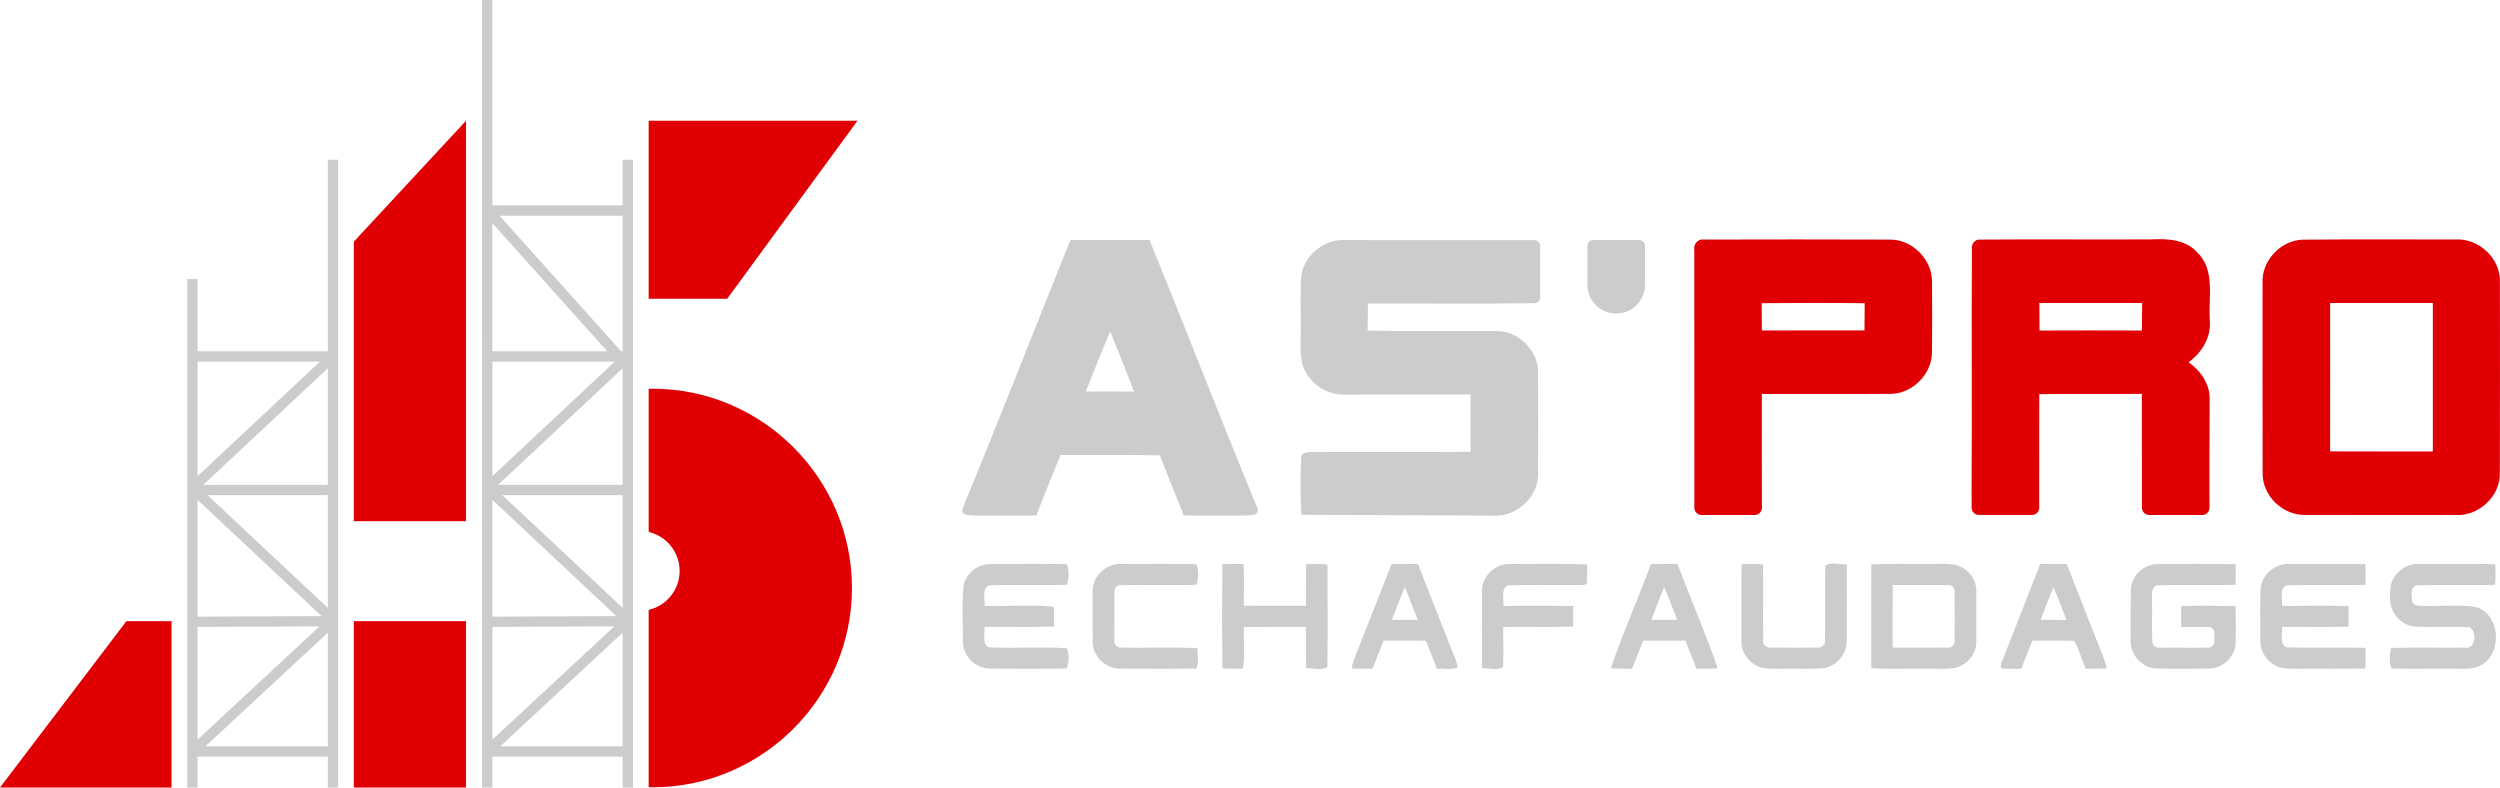
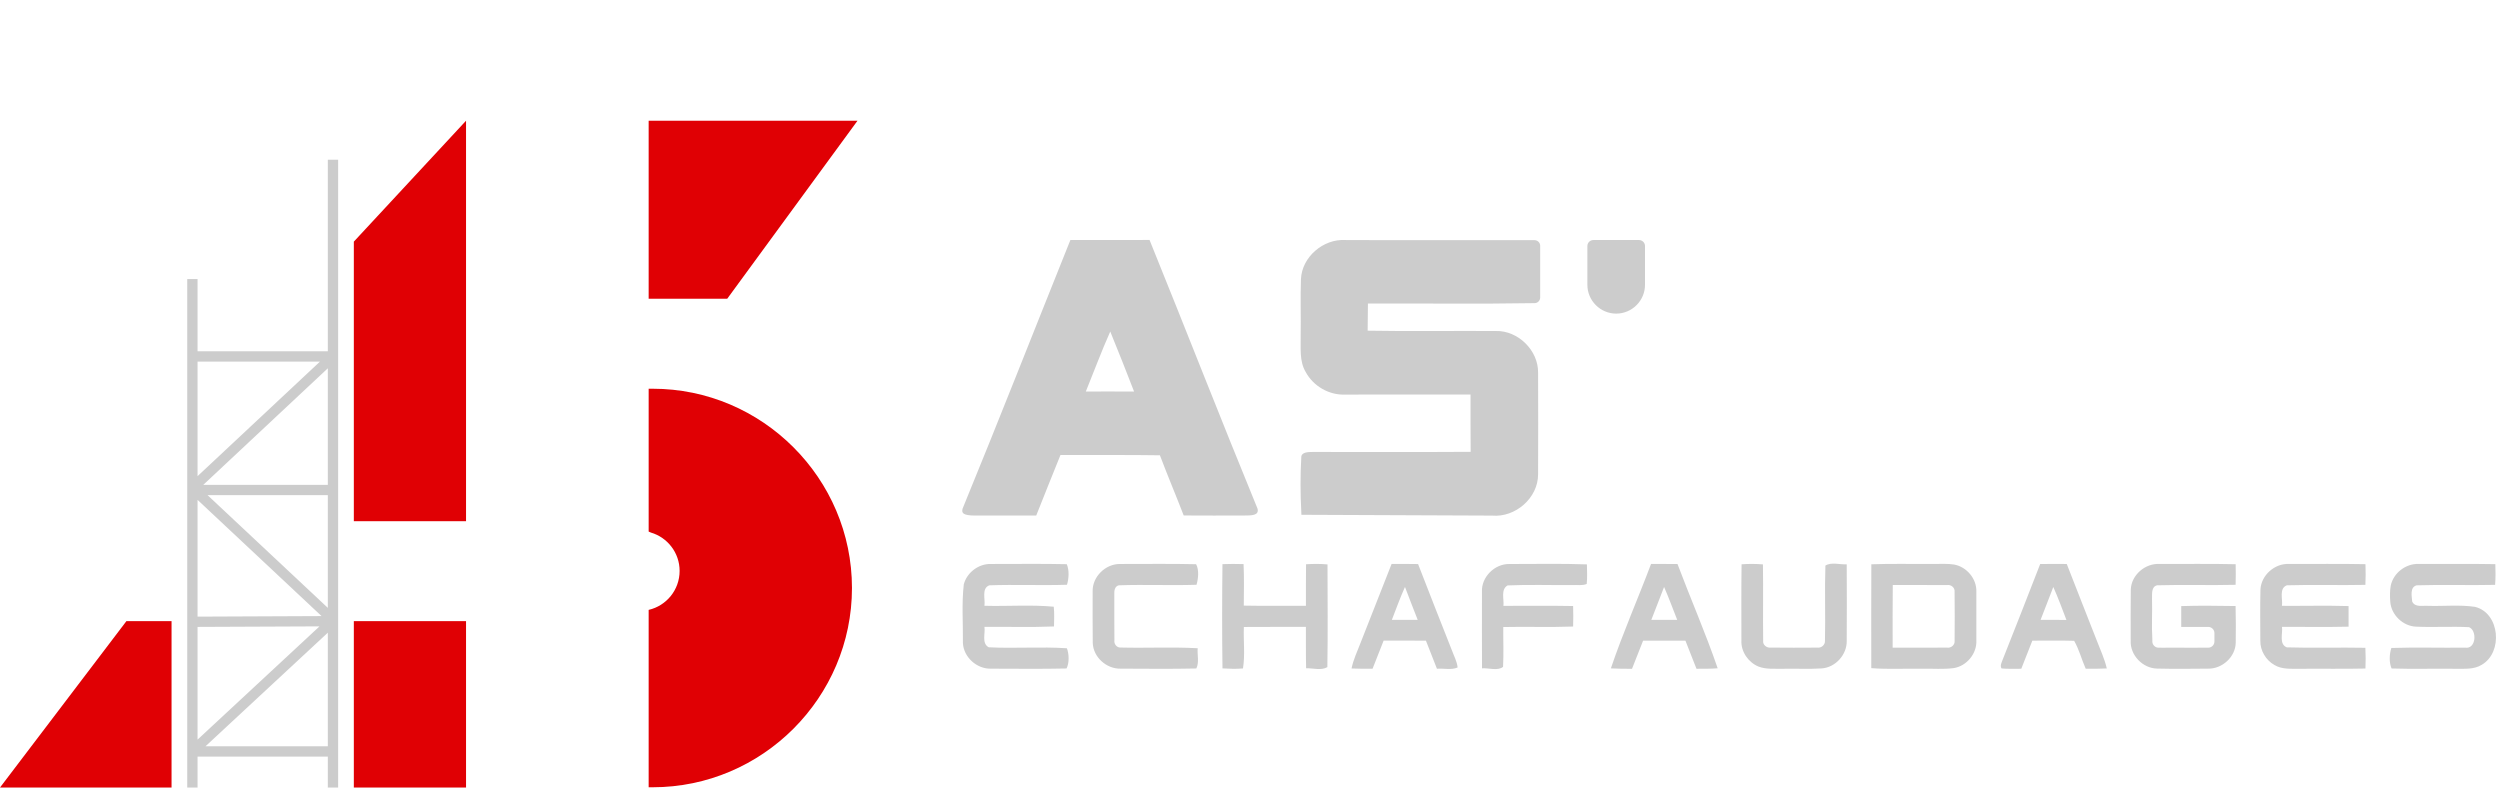
<svg xmlns="http://www.w3.org/2000/svg" xml:space="preserve" width="42.983in" height="13.54in" version="1.1" style="shape-rendering:geometricPrecision; text-rendering:geometricPrecision; image-rendering:optimizeQuality; fill-rule:evenodd; clip-rule:evenodd" viewBox="0 0 365034.29 114990.05">
  <defs>
    <style type="text/css">
   
    .fil1 {fill:#CCCCCC}
    .fil0 {fill:#E00004}
   
  </style>
  </defs>
  <g id="Layer_x0020_1">
    <polygon class="fil0" points="25047.2,90696.11 18456.03,90696.11 -0,114990.05 25047.2,114990.05 " />
    <polygon class="fil0" points="68046.93,114990.05 51662.79,114990.05 51662.79,90696.11 68046.93,90696.11 " />
    <polygon class="fil0" points="68046.93,76101.06 51662.79,76101.06 51662.79,35282.29 68046.93,17627.1 " />
    <path class="fil1" d="M28844.78 114849.35l0 140.7 -1506.7 0 0 -24945.96 0 -17743.89 0 -1506.66 0 -17996.53 0 -1506.7 0 -10546.24 1506.7 0 0 10546.24 19020.42 0 0 -27212.77 0 -753.23 1506.7 0 0 91665.74 -1506.7 0 0 -4518.65 -19020.42 0 0 4377.95zm838.06 -44055.82l18182.36 0 0 -17018.18 -18182.36 17018.18zm18182.36 1506.66l-17558.86 0 17558.86 16456.43 0 -16456.43zm0 36664.5l0 -16584.75 -17858.07 16584.75 17858.07 0zm-1217.21 -17505.63l-17803.2 78.94 0 16454.62 17803.2 -16533.57zm-17803.2 -38662.06l0 16727.49 17872.22 -16727.49 -17872.22 0zm0 20193.09l0 17047.3 18103.59 -80.35 -18103.59 -16966.95z" />
    <polygon class="fil0" points="94711.53,17627.1 125205.91,17627.1 106185.13,43617.58 94711.53,43617.58 " />
-     <path class="fil1" d="M71893.33 114849.35l0 140.7 -1506.7 0 0 -24945.96 0 -17743.89 0 -1506.66 0 -17996.53 0 -1506.7c0,-6896.4 -12.14,-13770.77 -12.14,-20672.42l-5.88 -15.38 0 -30602.51 1518.63 0 0 29990.75 19026.7 0 0 -5913.2 0 -753.23 1506.7 0 0 91665.74 -1506.7 0 0 -4518.65 -19020.62 0 0 4377.95zm0 -63559.04l16766.74 0 -16778.88 -18714.72c0,6245.99 12.14,12465.69 12.14,18714.72zm1052.64 -19792.87l17745.29 19792.87 222.68 0 0 -19792.87 -17967.97 0zm-214.59 39296.1l18182.56 0 0 -17018.18 -18182.56 17018.18zm18182.56 1506.66l-17559.06 0 17559.06 16456.43 0 -16456.43zm0 36664.5l0 -16584.75 -17858.04 16584.75 17858.04 0zm-1217.21 -17505.63l-17803.41 78.94 0 16454.62 17803.41 -16533.57zm-17803.41 -38662.06l0 16727.49 17872.22 -16727.49 -17872.22 0zm0 20193.09l0 17047.3 18103.59 -80.35 -18103.59 -16966.95z" />
    <path class="fil0" d="M94711.53 56760.4l590.1 0c16002.98,0 29096.18,13093.24 29096.18,29096.02l0 0c0,16002.95 -13093.2,29096.18 -29096.18,29096.18l-590.1 0 0 -25900c2589.5,-597.39 4520.09,-2917.43 4520.09,-5688.52 0,-2650.22 -1766.02,-4887.51 -4185.07,-5600.25 -109.5,-52.43 -221.24,-100.81 -335.02,-145.14l0 -20858.29z" />
    <path class="fil1" d="M156293.04 35042.42c3853.89,5.65 7701.49,11.74 11555.75,-5.68 5296.82,13058 10409.42,26192.93 15765.92,39227.45 272.9,1017.84 -877.11,1009.75 -1983.42,1009.75 -2933.61,29.12 -5867.03,-6.29 -8794.59,-6.29 -1134.03,-2939.3 -2363.17,-5843.36 -3473.53,-8788.14 -4839.9,-77.54 -9679.63,-12.34 -14519.15,-41.69 -1193.31,2939.3 -2369.23,5890.53 -3538.89,8836.12 -2963.37,-12.37 -5926.54,29.12 -8889.75,5.45 -1864.59,0 -2028.75,-397.18 -1864.99,-1009.11 5350.65,-13034.73 10493.01,-26158.12 15742.65,-39227.86zm-15566.75 50283.61c453.25,-1734.42 2166.84,-3026.93 3962.19,-2976.55 3690.92,10.33 7385.29,-57.07 11076.22,31.8 371.07,888.88 310.51,2077.74 28.52,3002.02 -3776.52,125.11 -7567.45,-49.99 -11344,82.02 -1170.87,460.3 -556.9,2020.43 -710.33,2987.65 3369.68,96.36 6775.17,-178.54 10123.18,135.45 103.42,957.09 53.83,1920.46 35.61,2884.63 -3383.62,142.5 -6771.12,24.91 -10155.14,63.96 149.79,967.42 -442.72,2387.88 617.42,2977.35 3798.02,195.96 7628,-110.9 11418.93,142.74 324.69,813.75 367.79,2148.79 -50.02,2951.84 -3673.1,85.83 -7356.94,32.2 -11033.29,28.75 -2063.16,60.32 -4005.08,-1681.4 -4097.8,-3755.52 32.16,-2848.39 -193.12,-5725.53 128.53,-8556.13zm49230.4 -44576.9c142.3,-3236.64 3272.08,-5891.14 6472.51,-5701.06l6587.49 18.62c0,0 16258.46,0 16258.46,0l4789.31 0c453.05,0 823.48,370.46 823.48,823.51l0 7550.66c0,453.05 -370.43,823.48 -823.48,823.48l-260.33 0c-8016.25,142.5 -16044.67,17.82 -24067.41,59.31 -11.74,1318.42 -17.82,2636.68 -41.49,3960.75 6229,112.98 12464.25,5.88 18693.25,47.38 3260.18,-100.81 6241.17,2833.04 6193.79,6086.9 17.62,4946.39 23.87,9893.21 0,14839.4 5.88,3450.42 -3313.57,6330.21 -6716.45,6027.39l-27844.17 -118.83 -17.62 -510.93c-136.42,-2600.63 -148.59,-5219.29 0,-7814.47 -47.34,-884.8 1092.33,-831.17 1674.71,-849.19 7684.07,-5.45 15373.83,35.64 23057.9,-17.82 -29.56,-2790.71 -11.74,-5576.14 -17.82,-8366.25 -6092.55,0 -12179.05,11.33 -18265.95,5.25 -2369.43,119.03 -4691.31,-1223.06 -5807.72,-3301.84 -943.95,-1585.03 -688.47,-3503.05 -730.19,-5260.78 53.26,-2767.21 -59.51,-5540.53 41.73,-8301.49zm-30415.64 45651.62c-85.63,-2173.7 1888.46,-4101.64 4044.57,-4051.26 3687.08,10.33 7378.17,-57.07 11061.81,35.64 449.6,817.19 324.92,2095.16 60.75,3001.42 -3776.55,125.52 -7563.84,-57.07 -11340.39,78.77 -592.51,114.15 -699.8,803.22 -663.96,1306.69 10.5,2245.35 -14.38,4490.3 14.38,6735.68 -82.22,510.12 335.22,1063.78 870.86,1042.11 3762.18,99.8 7531.64,-103.65 11286.73,103.45 -78.34,967.62 250,2070.45 -196.37,2955.68 -3683.84,85.83 -7374.56,35.44 -11061.64,25.11 -2052.63,53.43 -3994.55,-1681.19 -4062.16,-3751.88 -39.49,-2494.54 -10.53,-4990.12 -14.58,-7481.42zm18954.42 -4026.75c1024.49,-38.89 2052.43,-38.89 3080.36,-6.89 96.56,2016.82 46.58,4040.73 32.4,6061.19 3023.12,63.96 6046.81,6.69 9073.58,32.16 10.7,-2024.31 -17.82,-4047.78 17.79,-6068.44 1045.96,-67.84 2091.51,-75.33 3134.26,21.43 7.09,4997.41 60.52,9997.86 -21.67,14995.67 -885.23,531.39 -2095.16,135.65 -3101.86,167.61 -53.63,-2016.62 -14.18,-4033.44 -32.16,-6046.61 -3019.88,17.82 -6039.76,-10.73 -9059.6,17.82 -78.34,2009.33 196.17,4065.43 -128.36,6054.1 -995.74,95.96 -1995.75,45.97 -2991.32,-7.49 -71.45,-5071.9 -64.16,-10148.05 -3.41,-15220.56zm24697.37 -28.15c1288.86,-3.85 2577.13,-10.73 3865.83,13.98 1620.84,4219.47 3298.39,8420.52 4951.04,12629.06 292.93,813.58 738.89,1595.37 820.87,2473.71 -917.03,407.08 -2027.15,96.36 -3016.03,185.43 -535.63,-1366.84 -1074.28,-2734.04 -1609.91,-4104.72 -2059.55,-3.85 -4115.62,3.64 -6175.17,-3.85 -549.81,1363.99 -1081.6,2738.09 -1617.23,4108.57 -1024.29,3.61 -2048.58,7.26 -3069.63,-39.09 264.17,-1277.93 821.04,-2459.33 1288.46,-3666.22 1520.64,-3868.87 3037.87,-7734.69 4561.78,-11596.87zm13193.21 4076.17c-110.7,-2159.75 1849.01,-4101.28 3990.54,-4068.88 3776.75,10.33 7560.39,-86.03 11337.15,56.67 14.34,949.83 67.61,1906.11 -32.2,2855.71 -642.73,278.35 -1381.38,117.79 -2059.55,164.17 -3162.78,25.11 -6332.62,-86.03 -9491.35,49.99 -1038.9,589.1 -492.74,2017.02 -610.53,2984.24 3391.31,0 6785.26,-39.05 10176.57,24.71 32,995.97 32,1992.11 0,2994.97 -3398.4,128.32 -6799.84,-3.24 -10198.04,71.45 -18.02,1934.84 74.9,3876.56 -32.2,5814.84 -770.85,628.15 -2091.71,142.5 -3073.31,214.35 -18.02,-3719.85 -10.73,-7442.97 -7.09,-11162.21zm24690.31 -4076.17c1285.02,-3.85 2570.04,-7.29 3858.54,3.64 1917.01,5089.73 4105.09,10083.69 5868.47,15230.89 -1028.17,78.54 -2063.19,74.9 -3094.77,71.25 -535.43,-1370.45 -1074.51,-2741.5 -1613.59,-4108.33 -2059.31,0 -4119.06,0 -6178.78,0 -542.32,1366.84 -1077.95,2741.13 -1620.48,4111.98 -1027.94,-3.64 -2059.52,0 -3087.85,-60.72 1745.56,-5157.73 3951.85,-10151.7 5868.47,-15248.71zm13217.92 49.38c1038.87,-74.49 2081.18,-74.49 3120.05,14.58 56.91,3719.88 -14.58,7442.57 32,11165.89 -74.9,574.49 513.97,1048.8 1063.58,981.59 2280.99,24.71 4565.43,21.26 6849.86,3.24 574.69,85.63 1156.66,-403.46 1110.32,-999.42 89.47,-3655.28 -60.72,-7321.1 63.96,-10976.21 860.52,-546.33 2106.29,-128.73 3113,-185.83 17.82,3716.03 28.32,7435.51 0,11151.11 56.87,2020.46 -1624.32,3898.22 -3640.94,4048.21 -1888.26,121.47 -3787.25,10.53 -5679.19,53.23 -1192.5,-24.88 -2438.07,114.18 -3573.3,-328.13 -1484.83,-621.26 -2562.78,-2170.25 -2484.24,-3797.98 3.44,-3708.75 -31.96,-7421.34 24.91,-11130.28zm18947.33 0c3076.95,-117.59 6160.76,-21.23 9241.56,-53.23 945.58,7.49 1902.27,-60.92 2844.58,89.27 1831.39,328.54 3312.77,2080.98 3248.41,3961.99 7.09,2373.71 7.09,4751.26 0,7124.77 92.92,1909.93 -1402.85,3723.29 -3276.76,4029.99 -1527.93,210.91 -3076.95,57.68 -4608.12,100.01 -2484.44,-45.97 -4976.15,103.82 -7457.15,-89.07 -7.09,-5054.52 -17.82,-10108.8 7.49,-15163.72zm24654.44 -39.05c1292.34,-21.06 2584.45,-17.62 3880.2,-6.69 1445.58,3733.42 2930.61,7456.34 4386.88,11186.52 510.32,1345.77 1138.67,2655.7 1459.72,4066.04 -1027.94,53.23 -2052.23,49.58 -3076.72,45.97 -599.39,-1341.93 -960.13,-2812.78 -1691.93,-4079.81 -2034.44,-71.45 -4069.28,-3.44 -6103.89,-24.91 -535.43,1366.84 -1078.16,2737.88 -1613.19,4104.72 -960.33,-6.89 -1927.95,42.9 -2884.43,-45.97 -253.64,-424.9 14.18,-849.59 153.64,-1253.26 1841.72,-4661.99 3687.28,-9316.45 5489.71,-13992.61zm13232.33 3690.92c92.68,-2095.36 2106.09,-3819.28 4187.27,-3701.26 3704.9,13.98 7413.61,-50.39 11122.36,39.29 25.31,999.18 25.31,2002.04 -7.09,3005.27 -3815.61,99.8 -7638.73,-42.9 -11454.54,71.48 -896.17,199.78 -721.07,1310.13 -749.62,1998.6 58.31,1956.07 -81.18,3924.1 46.58,5877.16l0 328.97c0,497.95 407.28,904.86 904.86,904.86l177.54 0c222.04,14.98 447.97,7.09 644.93,7.09 108.7,-3.04 217.8,-5.08 326.53,-7.09l2299.82 0c869.02,7.89 1738.07,17.59 2606.08,0l1201.83 0c497.99,0 904.86,-406.91 904.86,-904.86l0 -1224.74c0,-497.75 -406.87,-904.86 -904.86,-904.86l-3943.76 0 0 -3030.38 4.68 -7.09c2641.29,-96.36 5289.9,-42.93 7931.63,-10.93 39.29,1788.29 53.43,3576.94 21.26,5368.88 -42.73,2066.4 -1973.72,3811.96 -4019.26,3772.91 -2494.98,24.88 -4993.57,49.99 -7488.74,-10.53 -2084.63,-50.42 -3926.54,-1967.23 -3826.54,-4062.59 3.24,-2502.23 -28.55,-5007.94 14.18,-7510.17zm18929.31 39.25c103.42,-2099 2084.63,-3847.8 4176.34,-3740.51 3719.28,10.33 7438.72,-43.3 11158.6,31.8 38.85,1006.67 35.41,2013.17 -10.93,3020.25 -3819.68,85.23 -7646.02,-50.39 -11465.67,64 -1191.94,449.37 -571.08,2030.96 -720.87,2998.58 3242.32,23.91 6488.09,-63.36 9730.65,34.44l0 3008.71c-3236.87,80.18 -6483.68,9.13 -9723.56,26.51 139.66,967.22 -471.07,2516.44 699.6,2994.57 3823.09,121.47 7649.43,-14.18 11476.21,64.56 53.43,1006.5 53.43,2016.62 10.73,3026.97 -3237.68,74.49 -6478.8,6.89 -9719.91,39.05 -1199.43,-14.14 -2498.62,92.72 -3565.84,-553.42 -1260.31,-710.33 -2088.27,-2102.25 -2063.36,-3551.67 -7.09,-2487.65 -42.73,-4975.54 18.02,-7463.83zm19029.31 -588.66c388.85,-1838.47 2194.96,-3230.59 4076.13,-3151.85 3726.77,7.29 7460.39,-35.81 11190.57,28.15 42.73,1006.67 46.17,2016.82 -32.16,3023.89 -3819.28,88.87 -7642.38,-54.23 -11454.57,67.44 -1021.05,271.43 -710.5,1581.59 -653.43,2362.74 417.81,913.99 1567.01,560.54 2362.97,635.84 2266.61,67.64 4565.63,-185.83 6818.26,146.18 3644.18,913.95 4104.49,6650.05 977.95,8456.13 -1160.34,728.56 -2584.65,564.19 -3887.69,585.42 -3090.89,-39.05 -6189.31,57.11 -9280.44,-42.7 -378.52,-881.59 -328.54,-2084.42 -32.37,-2994.77 3587.68,-117.79 7178.4,-3.64 10766.07,-46.34 1613.15,263.97 1788.05,-2509.35 574.49,-2991.52 -2570.04,-132 -5150.64,42.9 -7720.92,-74.69 -1931.19,-67.61 -3651.64,-1727.97 -3780,-3655.32 -53.83,-785.23 -68.01,-1577.75 75.13,-2348.6zm-116434.79 -50450.02l6668.07 0c480.16,0 873.06,392.93 873.06,873.3l0 5664.21c0,2313.79 -1892.91,4206.73 -4206.9,4206.73l-0.2 0c-2313.99,0 -4206.93,-1892.94 -4206.93,-4206.73l0 -5664.21c0,-480.37 392.93,-873.3 872.9,-873.3zm67157.25 50664.21c-603.24,1606.27 -1242.32,3194.74 -1856.09,4797 1256.5,-3.44 2512.76,-3.44 3772.91,7.69 -620.86,-1609.94 -1206.48,-3234.03 -1916.81,-4804.69zm-23437.66 -292.73c-42.7,3048.2 -10.73,6100.24 -17.82,9148.67 2637.88,-10.53 5275.96,17.59 7913.84,-7.29 599.6,110.94 1210.12,-389.29 1131.38,-1017.24 21.47,-2380.56 24.91,-4765.4 -3.44,-7146.6 71.25,-603.24 -542.72,-1074.31 -1106.68,-967.02 -2641.32,-28.55 -5279.6,7.29 -7917.28,-10.53zm-33392.59 285.44c-606.88,1606.07 -1249.61,3202.03 -1863.58,4804.29 1260.34,-3.44 2520.05,-3.44 3780.4,0 -635.64,-1602.25 -1224.7,-3226.34 -1916.81,-4804.29zm-39750.55 4808.13c1256.7,-7.29 2516.44,-7.29 3773.11,-7.29 -617.62,-1598.81 -1256.67,-3190.93 -1856.26,-4800.84 -707.12,1574.3 -1295.59,3198.19 -1916.85,4808.13zm-44685.17 -33344.61c2351.44,-5.88 4697.39,-12.14 7048.63,5.85 -1134.03,-2933.61 -2292.12,-5855.29 -3479.78,-8764.63 -1288.5,2879.98 -2375.35,5836.9 -3568.85,8758.78z" />
-     <path class="fil0" d="M247390.77 36540.59c-154.27,-825.72 475.08,-1680.76 1347.98,-1561.93 9097.45,-23.51 18194.9,-29.96 27298,5.65 3283.82,6.29 6175.77,3028.97 6069.08,6312.42 23.47,3343.53 35.21,6686.46 -6.29,10030.03 59.31,3259.94 -2867.81,6216.86 -6128.19,6181.42 -6235.25,59.31 -12476.19,0 -18717.36,23.51 10.93,5184.25 -26.92,10367.69 9.93,15551.74l4.05 1054.85c0,580.37 -474.71,1055.08 -1055.08,1055.08l-1033.99 0 -6724.98 0c-580.37,0 -1055.05,-474.71 -1055.05,-1055.08l-8.09 -37597.68zm88782.31 -1544.14c7464.03,-77.1 14934.35,-17.79 22404.44,-29.96 3402.68,-190.08 6609.16,2844.38 6448.84,6282.66 0,9317.09 24.11,18646.31 -11.94,27969.25 6.09,3330.99 -3170.67,6193.39 -6472.51,5973.96 -7303.91,0 -14613.91,17.59 -21917.82,-6.29 -3236.24,106.89 -6241.14,-2737.48 -6246.79,-5991.74 -35.64,-9293.41 -6.29,-18598.73 -11.97,-27897.6 -148.59,-3206.92 2612.8,-6163.63 5807.75,-6300.28zm-13549.5 39141.83c2.21,579.97 -475.12,1055.08 -1055.08,1055.08l-1034.02 0 -6098.44 0 -626.71 0c-579.97,0 -1055.05,-474.71 -1055.05,-1055.08l-7.72 -16630.09c-4993.97,59.31 -9988.13,-23.47 -14982.1,47.38 0,0 -14.18,15527.86 -14.18,15527.86l4.48 1054.85c0,580.37 -474.92,1055.08 -1055.08,1055.08l-1034.02 0 -6725.15 0c-580.37,0 -1055.08,-474.71 -1055.08,-1055.08l0 -1042.31c0,-309.11 2.24,-622.47 5.08,-936.42l-12.97 -4.05c82.79,-12737.79 -17.82,-22966.82 47.38,-35704.37 -130.77,-730.36 391.9,-1543.94 1181.57,-1466.81 8319.51,-64.96 16645.11,12.14 24964.58,-29.16 2357.12,-119.23 5041.34,-18.02 6739.56,1882.01 2672.49,2529.78 1644.95,6508.15 1846.97,9774.58 267.22,2529.58 -1080.76,4839.29 -3087.89,6276.58 1805.07,1294.11 3206.51,3301.64 3069.86,5623.32 -28.95,5249.04 -21.67,14152.34 -21.06,14429.28l5.08 1197.35zm-24847.19 -29896.19c0,1336.24 5.88,2678.37 23.91,4020.06 4988.08,-23.27 9970.31,-17.79 14958.23,0 6.05,-1341.69 11.74,-2677.73 23.67,-4014.38 -5005.7,-11.54 -10005.95,0 -15005.81,-5.68zm42458.08 5.68c5.85,7221.09 11.74,14435.93 -6.09,21657.26 5000.25,23.47 10000.07,5.45 14999.92,11.54 5.88,-7226.58 5.88,-14453.75 0,-21674.48 -4999.85,5.68 -9999.67,-5.85 -14993.84,5.68zm-83003.95 24.07c11.74,1324.31 17.82,2648.61 23.47,3978.37 4994.17,0 9988.37,0 14988.18,-5.85 0,-1323.9 5.88,-2642.13 29.56,-3966.43 -5011.59,-65.2 -10029.83,-53.46 -15041.21,-6.09z" />
  </g>
</svg>